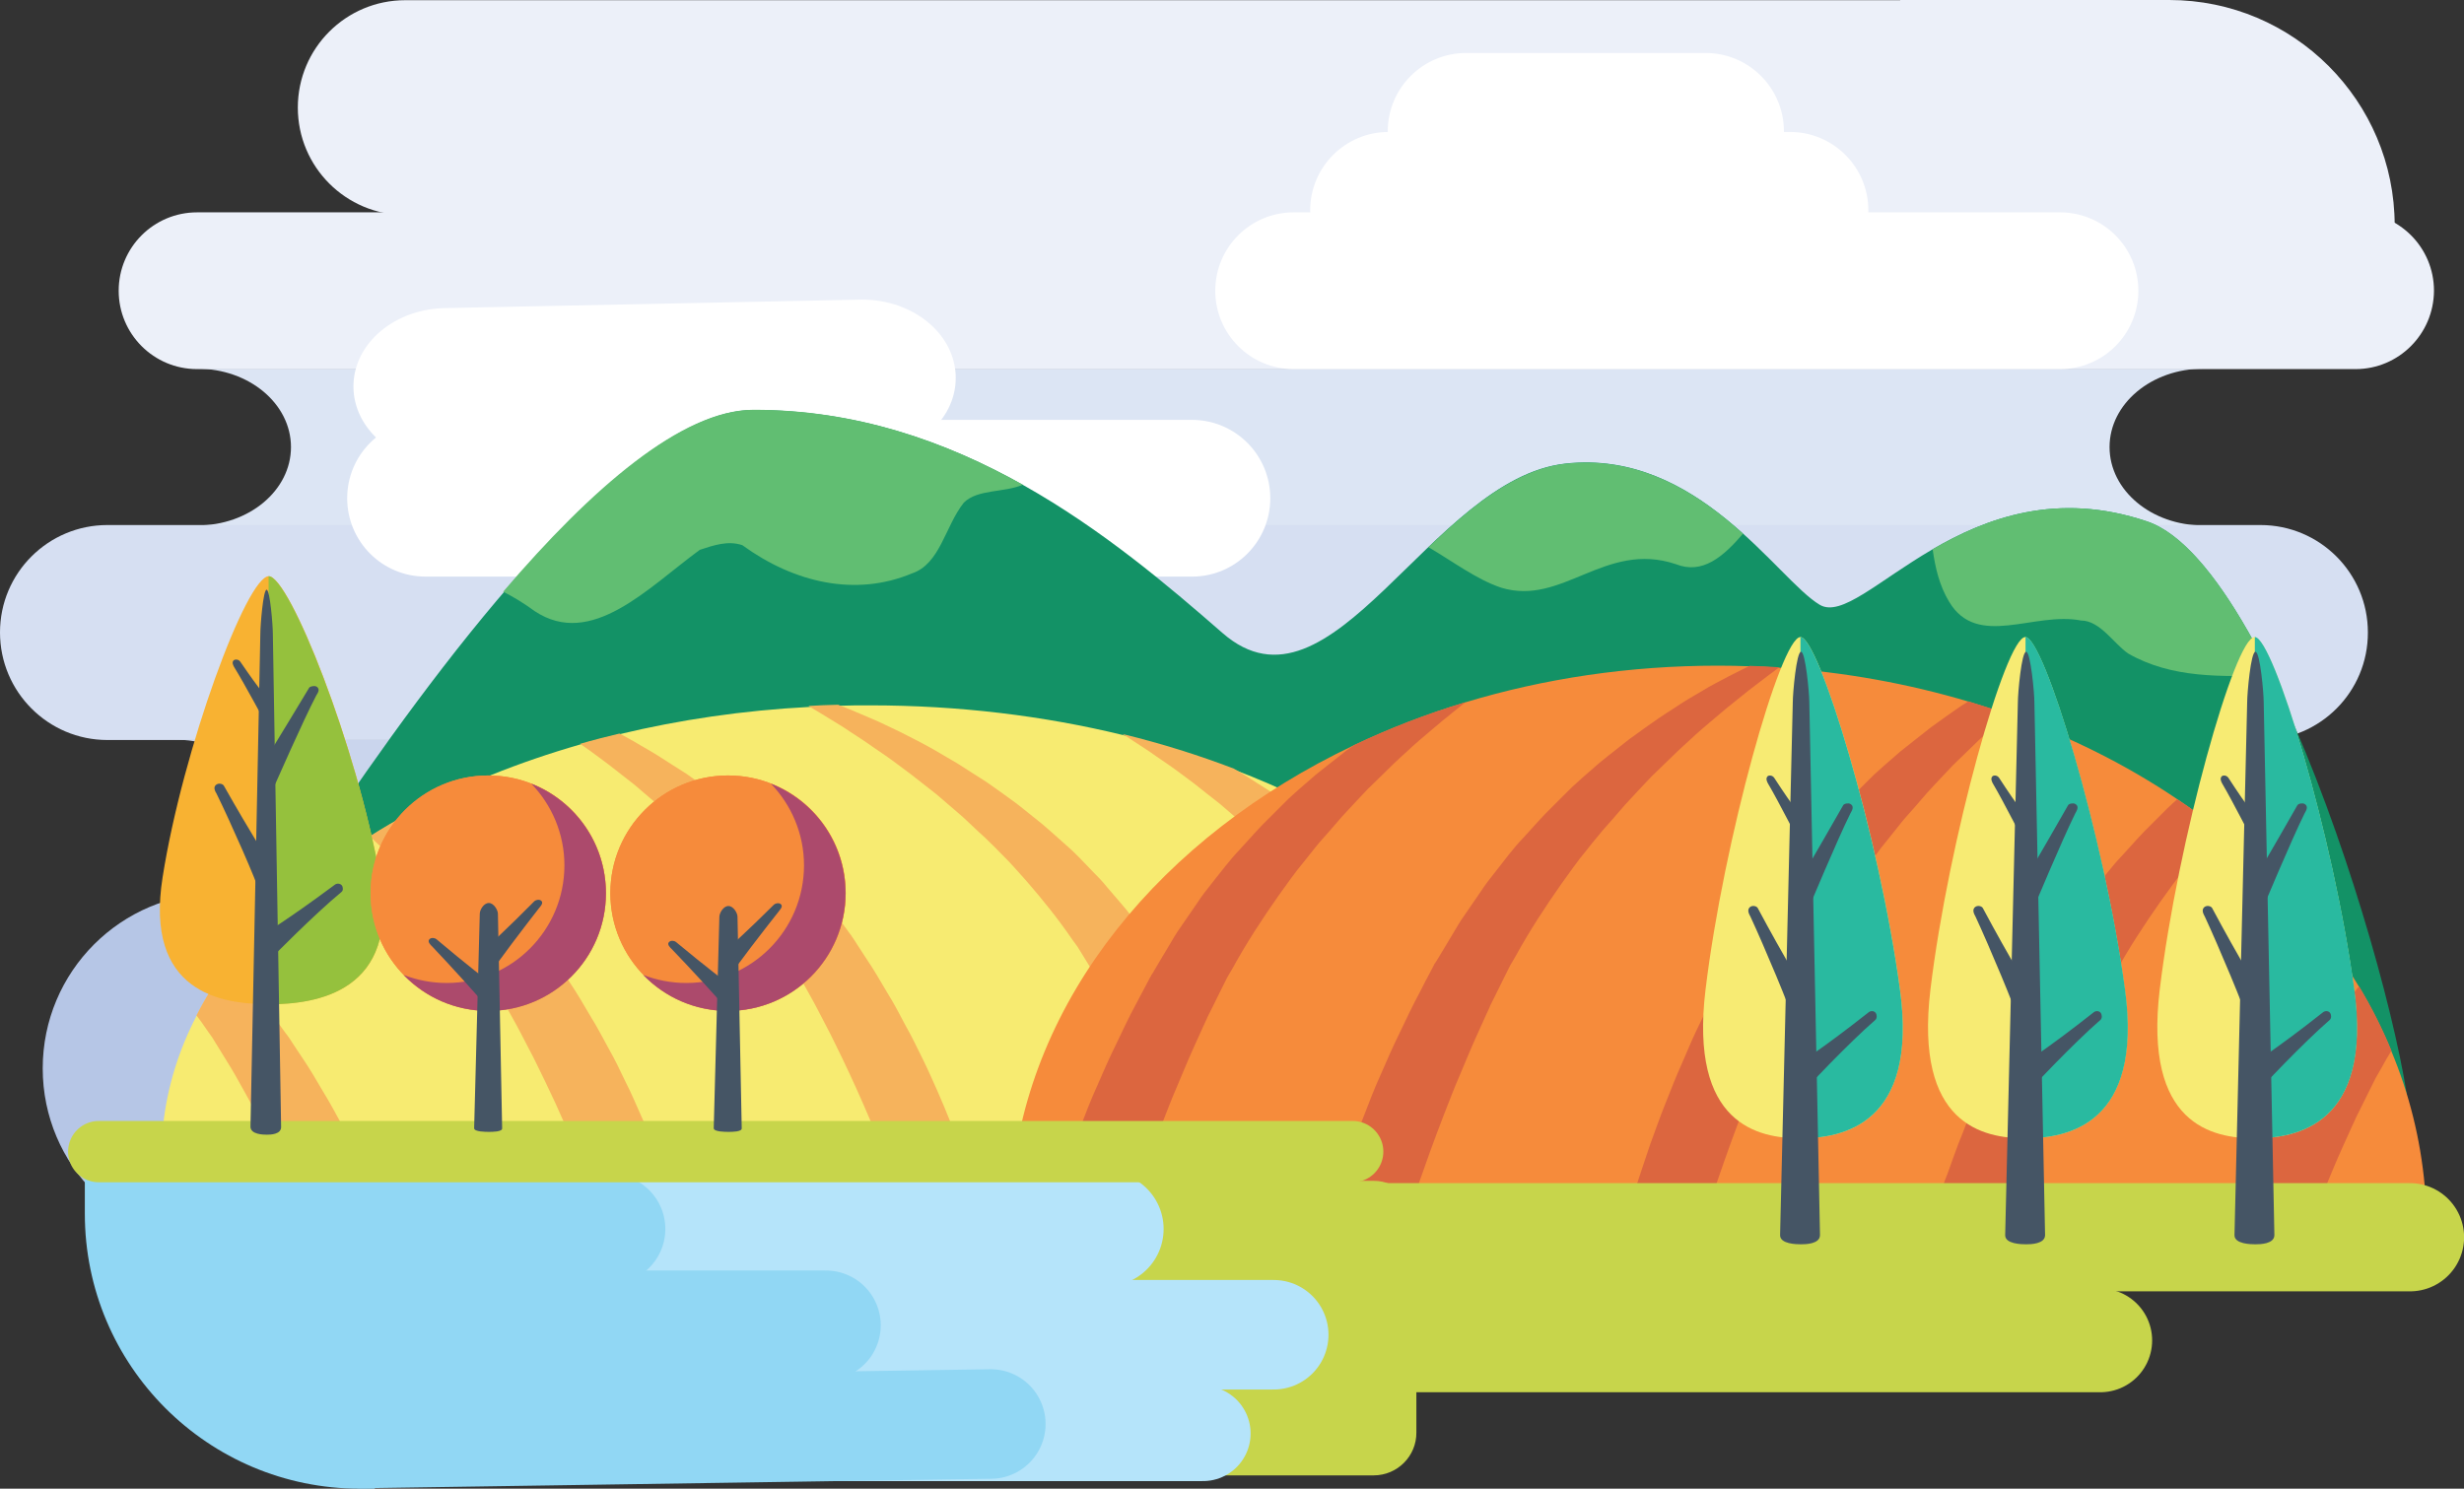
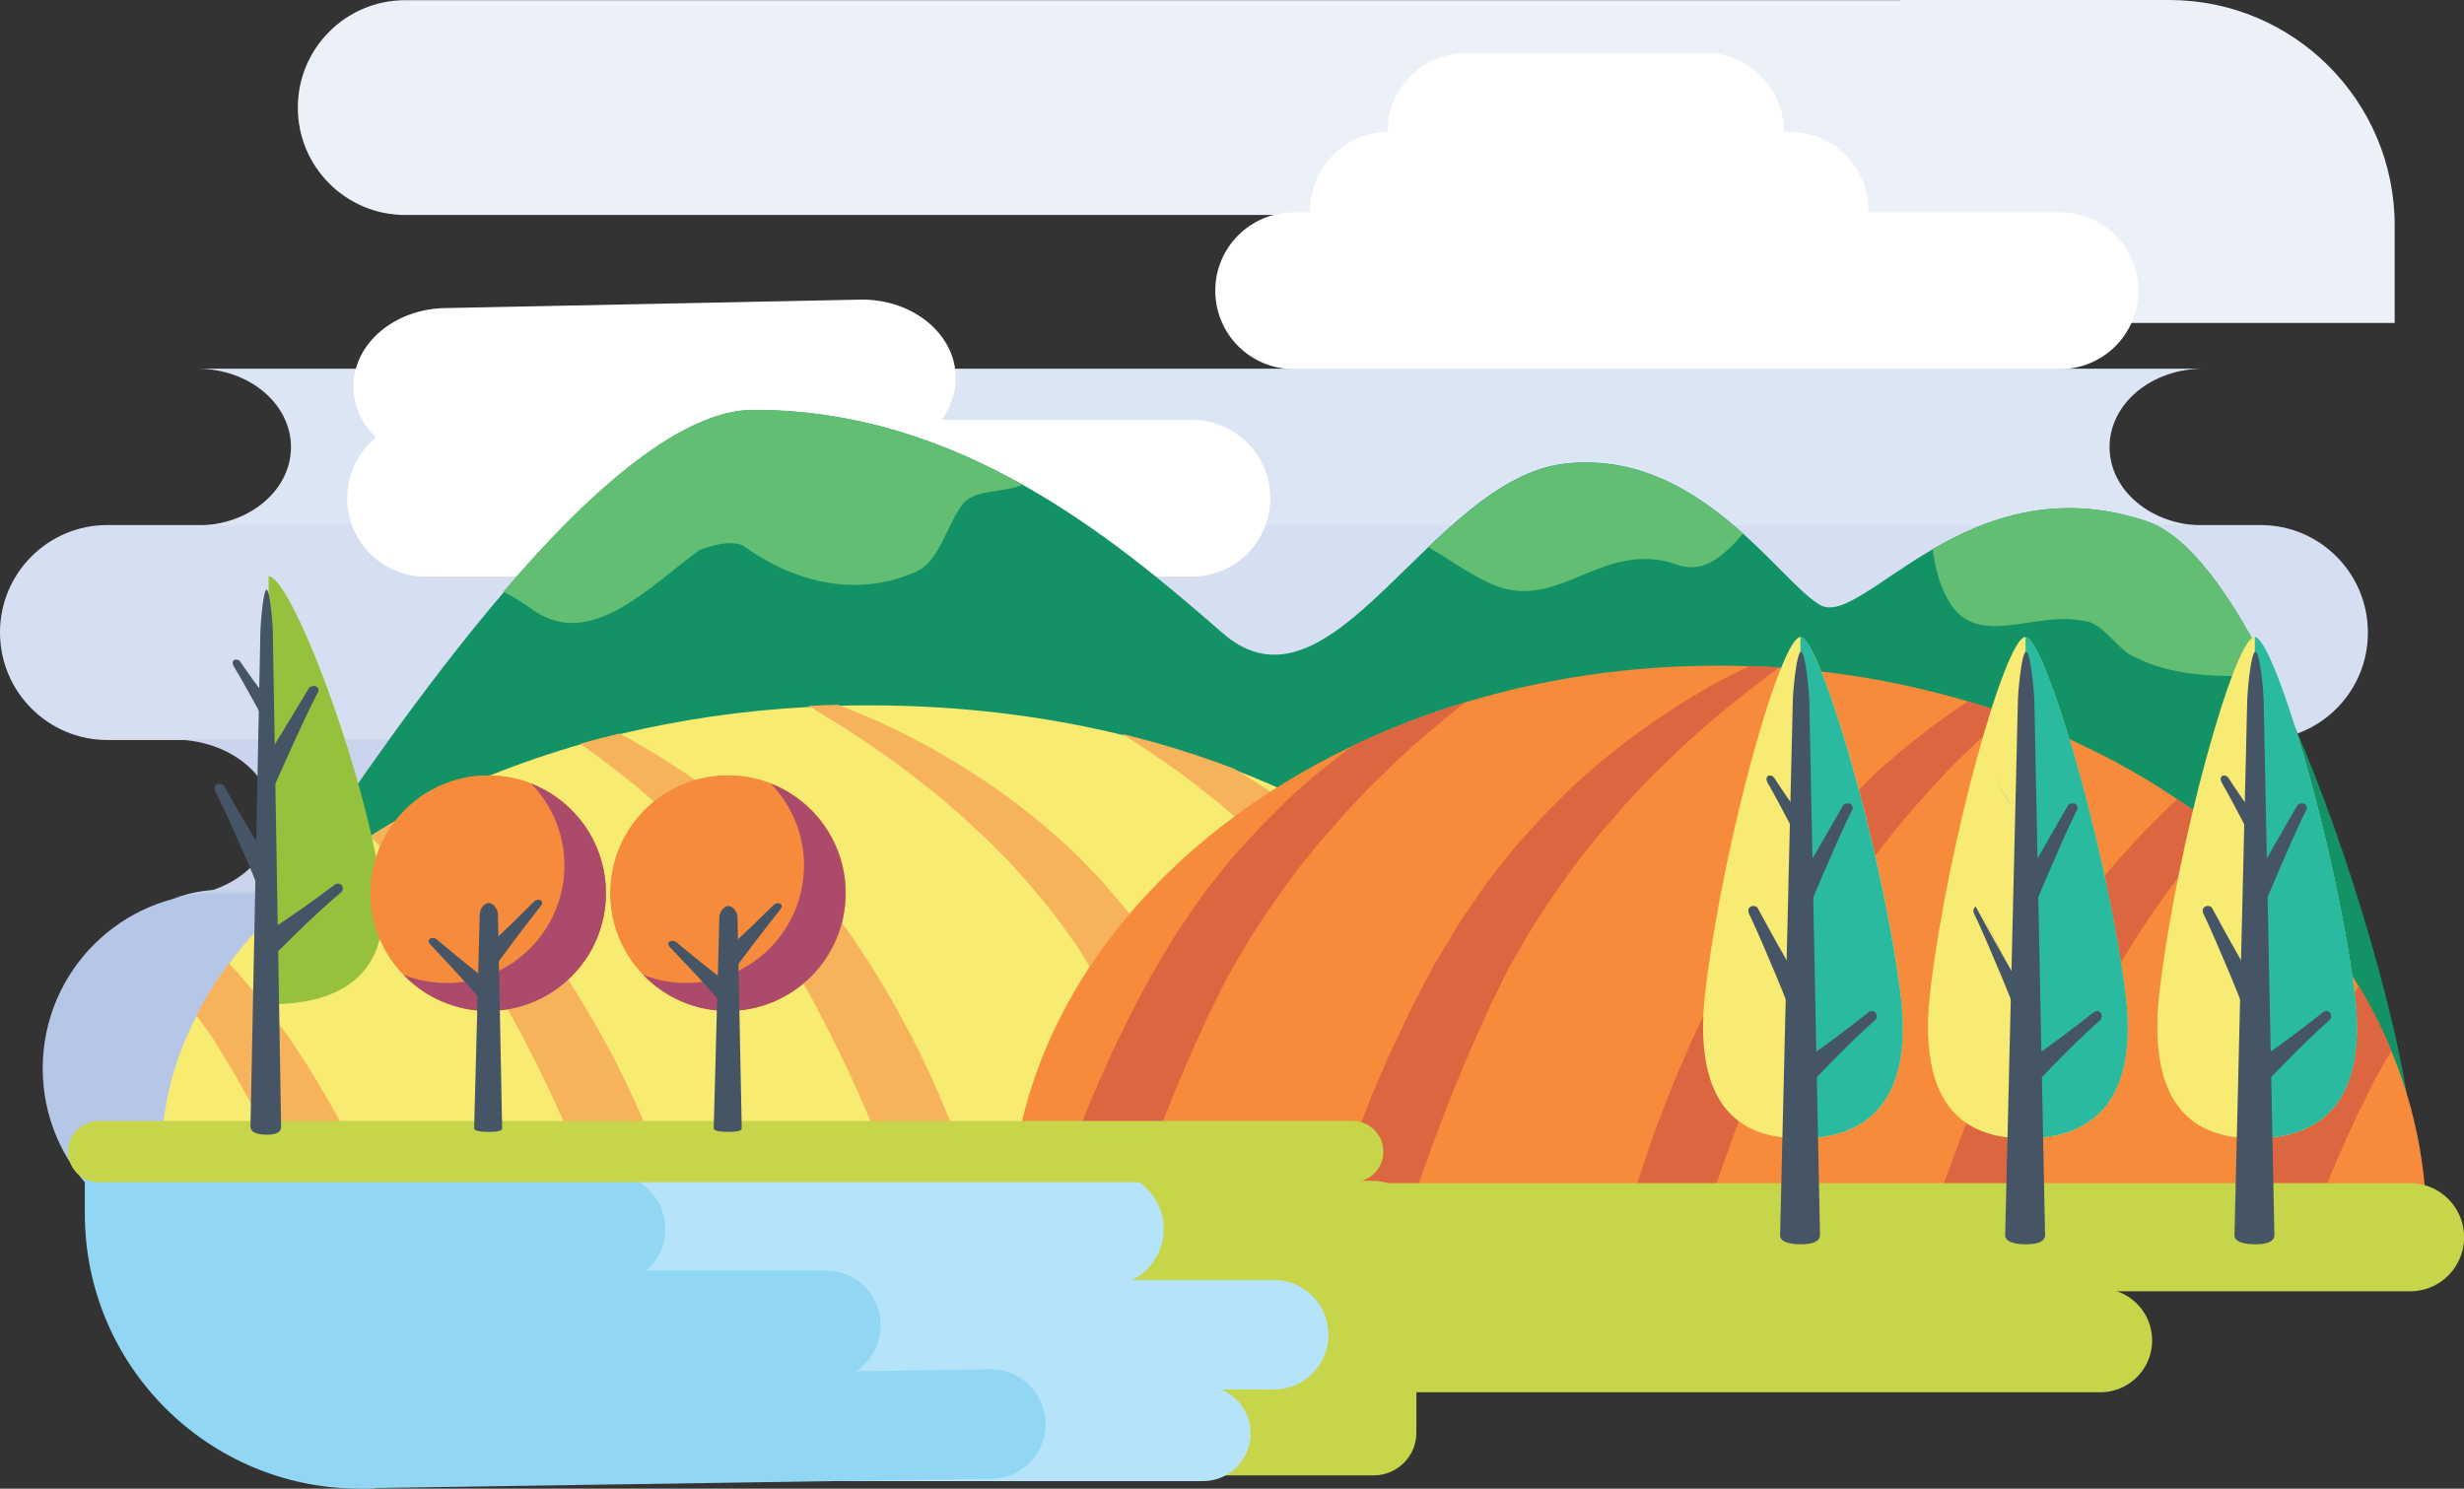
<svg xmlns="http://www.w3.org/2000/svg" version="1.1" id="Layer_1" x="0px" y="0px" viewBox="0 0 1222.8 738.9" style="enable-background:new 0 0 1222.8 738.9;" xml:space="preserve">
  <rect x="0" y="0" width="1222.8" height="738.9" fill="#333333" stroke="none" />
  <style type="text/css">
	.st0{fill:#35567B;}
	.st1{fill:none;stroke:#3D6995;stroke-width:32.568;stroke-linecap:round;stroke-linejoin:round;stroke-miterlimit:10;}
	.st2{fill:none;stroke:#35567B;stroke-width:32.568;stroke-linecap:round;stroke-linejoin:round;stroke-miterlimit:10;}
	.st3{fill:#F062A0;}
	.st4{fill:#FBE90C;}
	.st5{fill:#F29320;}
	.st6{fill:#39A9E0;}
	.st7{fill:#6A767D;}
	.st8{fill:#EBA387;}
	.st9{fill:#F9B092;}
	.st10{fill:#657C8E;}
	.st11{fill:#FDEC0A;}
	.st12{opacity:0.17;fill:#1D1D1B;}
	.st13{fill:#CCC6E3;}
	.st14{opacity:0.11;fill:#1D1D1B;}
	.st15{fill:#A2DAD8;}
	.st16{fill:#91D3CC;}
	.st17{fill:#F9D084;}
	.st18{opacity:0.15;fill:#1D1D1B;}
	.st19{fill:#C9E7F9;}
	.st20{fill:#8DA6B8;}
	.st21{fill:#2569B3;}
	.st22{fill:#F7EB73;}
	.st23{fill:#2E7CC0;}
	.st24{fill:none;stroke:#2569B3;stroke-width:26.568;stroke-linecap:round;stroke-linejoin:round;stroke-miterlimit:10;}
	.st25{fill:#E776A6;}
	.st26{fill:#C3D1EB;}
	.st27{fill:#93A0C2;}
	.st28{fill:#AEAEC5;}
	.st29{fill:#FFFFFF;}
	.st30{fill:#F0E1C9;}
	.st31{fill:#EDF1FA;}
	.st32{fill:#AF6A4B;}
	.st33{fill:#BA7C64;}
	.st34{fill:#78CDD3;}
	.st35{fill:#2D9497;}
	.st36{fill:#FBC4A9;}
	.st37{fill:#F89E73;}
	.st38{fill:#1D737D;}
	.st39{fill:#15666F;}
	.st40{fill:#30858E;}
	.st41{fill:#0E6670;}
	.st42{fill:#C3D1EB;stroke:#1D737D;stroke-width:3.721;stroke-miterlimit:10;}
	.st43{fill:none;stroke:#1D737D;stroke-width:3.721;stroke-miterlimit:10;}
	.st44{fill:#C3D1EB;stroke:#1D737D;stroke-width:3.905;stroke-miterlimit:10;}
	.st45{fill:none;stroke:#1D737D;stroke-width:3.905;stroke-miterlimit:10;}
	.st46{fill:#C3D1EB;stroke:#1D737D;stroke-width:3.324;stroke-miterlimit:10;}
	.st47{fill:none;stroke:#FFFFFF;stroke-width:7.761;stroke-linecap:round;stroke-linejoin:round;stroke-miterlimit:10;}
	.st48{fill:none;stroke:#FFFFFF;stroke-width:8.058;stroke-linecap:round;stroke-linejoin:round;stroke-miterlimit:10;}
	.st49{fill:none;stroke:#30858E;stroke-width:7.761;stroke-linecap:round;stroke-linejoin:round;stroke-miterlimit:10;}
	.st50{fill:#D6DEB1;}
	.st51{fill:#B8C08E;}
	.st52{fill:#E4885B;}
	.st53{fill:#FAB999;}
	.st54{fill:#C3D1EB;stroke:#1D737D;stroke-width:4.263;stroke-miterlimit:10;}
	.st55{fill:none;stroke:#1D737D;stroke-width:4.263;stroke-miterlimit:10;}
	.st56{fill:none;stroke:#FAB999;stroke-width:7.761;stroke-linecap:round;stroke-linejoin:round;stroke-miterlimit:10;}
	.st57{fill:#37ADB3;}
	.st58{fill:#297F83;}
	.st59{fill:none;stroke:#FFFFFF;stroke-width:12.087;stroke-linecap:round;stroke-linejoin:round;stroke-miterlimit:10;}
	.st60{fill:none;stroke:#C3D1EB;stroke-width:14.773;stroke-linecap:round;stroke-linejoin:round;stroke-miterlimit:10;}
	.st61{fill:#CCE3F6;}
	.st62{fill:#B5D5F0;}
	.st63{fill:#B6C6E6;}
	.st64{fill:#AED0EE;}
	.st65{fill:#C3DDF4;}
	.st66{fill:#AED24E;}
	.st67{fill:#08ACBA;}
	.st68{fill:#067D87;}
	.st69{fill:#6096C7;}
	.st70{fill:none;stroke:#6096C7;stroke-width:19.479;stroke-linecap:round;stroke-linejoin:round;stroke-miterlimit:10;}
	.st71{fill:#7D9C3D;}
	.st72{fill:#ADD1EF;}
	.st73{fill:#BBC5CB;}
	.st74{fill:#A4B2B8;}
	.st75{fill:#96B540;}
	.st76{fill:none;stroke:#9CC1E5;stroke-width:6.957;stroke-linecap:round;stroke-linejoin:round;stroke-miterlimit:10;}
	.st77{fill:none;stroke:#6096C7;stroke-width:18.087;stroke-linecap:round;stroke-linejoin:round;stroke-miterlimit:10;}
	.st78{fill:none;stroke:#AF6A4B;stroke-width:15.012;stroke-linecap:round;stroke-linejoin:round;stroke-miterlimit:10;}
	.st79{fill:none;stroke:#BA7C64;stroke-width:16.447;stroke-linecap:round;stroke-linejoin:round;stroke-miterlimit:10;}
	.st80{fill:none;stroke:#AF6A4B;stroke-width:14.483;stroke-linecap:round;stroke-linejoin:round;stroke-miterlimit:10;}
	.st81{fill:none;stroke:#AF6A4B;stroke-width:15.707;stroke-linecap:round;stroke-linejoin:round;stroke-miterlimit:10;}
	.st82{fill:#F9C6D6;}
	.st83{fill:#F29BB3;}
	.st84{fill:none;stroke:#D890BE;stroke-width:17.74;stroke-linecap:round;stroke-linejoin:round;stroke-miterlimit:10;}
	.st85{fill:none;stroke:#F8C3DA;stroke-width:21.753;stroke-linecap:round;stroke-linejoin:round;stroke-miterlimit:10;}
	.st86{fill:none;stroke:#F8C3DA;stroke-width:16.807;stroke-linecap:round;stroke-linejoin:round;stroke-miterlimit:10;}
	.st87{fill:none;stroke:#F8C3DA;stroke-width:19.941;stroke-linecap:round;stroke-linejoin:round;stroke-miterlimit:10;}
	.st88{fill:none;stroke:#F8C3DA;stroke-width:16.315;stroke-linecap:round;stroke-linejoin:round;stroke-miterlimit:10;}
	.st89{fill:none;stroke:#D890BE;stroke-width:24.473;stroke-linecap:round;stroke-linejoin:round;stroke-miterlimit:10;}
	.st90{fill:none;stroke:#D890BE;stroke-width:22.66;stroke-linecap:round;stroke-linejoin:round;stroke-miterlimit:10;}
	.st91{fill:none;stroke:#F8C3DA;stroke-width:23.566;stroke-linecap:round;stroke-linejoin:round;stroke-miterlimit:10;}
	.st92{fill:none;stroke:#D890BE;stroke-width:21.753;stroke-linecap:round;stroke-linejoin:round;stroke-miterlimit:10;}
	.st93{fill:none;stroke:#D890BE;stroke-width:19.034;stroke-linecap:round;stroke-linejoin:round;stroke-miterlimit:10;}
	.st94{fill:#D890BE;stroke:#D890BE;stroke-width:14.502;stroke-linecap:round;stroke-linejoin:round;stroke-miterlimit:10;}
	.st95{fill:#D890BE;stroke:#D890BE;stroke-width:12.689;stroke-linecap:round;stroke-linejoin:round;stroke-miterlimit:10;}
	.st96{fill:none;stroke:#A7CF48;stroke-width:15.409;stroke-linecap:round;stroke-linejoin:round;stroke-miterlimit:10;}
	.st97{fill:none;stroke:#F8C3DA;stroke-width:15.409;stroke-linecap:round;stroke-linejoin:round;stroke-miterlimit:10;}
	.st98{fill:#D890BE;stroke:#D890BE;stroke-width:18.128;stroke-linecap:round;stroke-linejoin:round;stroke-miterlimit:10;}
	.st99{fill:#FBF062;}
	.st100{fill:#F8B232;}
	.st101{fill:none;stroke:#669ED3;stroke-width:24.954;stroke-linecap:round;stroke-linejoin:round;stroke-miterlimit:10;}
	.st102{fill:none;stroke:#669ED3;stroke-width:24.542;stroke-linecap:round;stroke-linejoin:round;stroke-miterlimit:10;}
	.st103{fill:none;stroke:#ADD1EF;stroke-width:24.542;stroke-linecap:round;stroke-linejoin:round;stroke-miterlimit:10;}
	.st104{fill:#97C5EA;}
	.st105{fill:#A53C92;stroke:#669ED3;stroke-width:24.542;stroke-linecap:round;stroke-linejoin:round;stroke-miterlimit:10;}
	.st106{fill:none;stroke:#F68C3A;stroke-width:24.542;stroke-linecap:round;stroke-linejoin:round;stroke-miterlimit:10;}
	.st107{fill:none;stroke:#97C5EA;stroke-width:24.542;stroke-linecap:round;stroke-linejoin:round;stroke-miterlimit:10;}
	.st108{fill:#7E5342;}
	.st109{fill:#996652;}
	.st110{fill:#F8C3DA;}
	.st111{opacity:0.69;fill:#D890BE;}
	.st112{opacity:0.56;fill:#FFFFFF;}
	.st113{fill:#DCE5F4;}
	.st114{fill:#CAD5ED;}
	.st115{fill:#ECF0F9;}
	.st116{fill:#D6DFF2;}
	.st117{fill:#80C348;}
	.st118{fill:#80C343;}
	.st119{fill:#08A186;}
	.st120{fill:#09939F;}
	.st121{fill:#24B786;}
	.st122{fill:#F27085;}
	.st123{fill:#EC697B;}
	.st124{fill:none;stroke:#08ACBA;stroke-width:54.462;stroke-linecap:round;stroke-linejoin:round;stroke-miterlimit:10;}
	.st125{fill:#8EC74F;}
	.st126{fill:#F26965;}
	.st127{fill:none;stroke:#FFFFFF;stroke-width:12.26;stroke-miterlimit:10;}
	.st128{opacity:0.13;fill:#1D1D1B;}
	.st129{fill:#96CB60;}
	.st130{fill:#FDEF40;}
	.st131{fill:#CE88BA;}
	.st132{fill:#98CBEE;}
	.st133{fill:#6B89C1;}
	.st134{fill:#C5DB65;}
	.st135{fill:#ADCF54;}
	.st136{fill:none;stroke:#13815A;stroke-width:3.509;stroke-miterlimit:10;}
	.st137{fill:#139266;}
	.st138{fill:#179E6F;}
	.st139{fill:#13815A;}
	.st140{fill:#B45749;}
	.st141{fill:none;stroke:#505170;stroke-width:4.545;stroke-linecap:round;stroke-linejoin:round;stroke-miterlimit:10;}
	.st142{fill:none;stroke:#13815A;stroke-width:4.262;stroke-miterlimit:10;}
	.st143{fill:#F04A58;}
	.st144{fill:#E83140;}
	.st145{fill:none;stroke:#505170;stroke-width:7.292;stroke-linecap:round;stroke-linejoin:round;stroke-miterlimit:10;}
	.st146{fill:#505170;}
	.st147{fill:none;stroke:#505170;stroke-width:4.861;stroke-linecap:round;stroke-linejoin:round;stroke-miterlimit:10;}
	.st148{fill:#FFD341;}
	.st149{fill:#FFCF2E;}
	.st150{fill:none;stroke:#505170;stroke-width:7.059;stroke-linecap:round;stroke-linejoin:round;stroke-miterlimit:10;}
	.st151{fill:none;stroke:#505170;stroke-width:4.706;stroke-linecap:round;stroke-linejoin:round;stroke-miterlimit:10;}
	.st152{fill:#8DD3D1;}
	.st153{fill:#DFF3FD;}
	.st154{fill:#AAE0FA;}
	.st155{fill:#B2E0E0;}
	.st156{fill:#C4E9FB;}
	.st157{fill:#72CEE8;}
	.st158{fill:#FDF05C;}
	.st159{fill:#E6E867;}
	.st160{fill:#B3D55F;}
	.st161{fill:#8AD4E2;}
	.st162{fill:none;stroke:#F8B232;stroke-width:11.232;stroke-miterlimit:10;}
	.st163{fill:#D8E14B;}
	.st164{opacity:0.42;fill:#E1EFFA;}
	.st165{opacity:0.56;fill:#B5C736;}
	.st166{opacity:0.6;fill:#FFFFFF;}
	.st167{fill:#C5DFF4;}
	.st168{opacity:0.25;fill:#1D1D1B;}
	.st169{fill:#6C8DC8;}
	.st170{fill:#5F7CB1;}
	.st171{fill:#F7EA63;}
	.st172{fill:#7B9CD1;}
	.st173{fill:#A1DBE8;}
	.st174{fill:#E75B68;}
	.st175{fill:#F1F6FC;}
	.st176{opacity:0.82;fill:#E6E867;}
	.st177{opacity:0.56;}
	.st178{fill:#B5C736;}
	.st179{fill:#FEC776;}
	.st180{fill:#ACE1F7;}
	.st181{fill:#D88ABB;}
	.st182{fill:#70D0F6;}
	.st183{fill:none;stroke:#FFFFFF;stroke-width:32.776;stroke-linecap:round;stroke-linejoin:round;stroke-miterlimit:10;}
	.st184{fill:none;stroke:#FFFFFF;stroke-width:39.091;stroke-linecap:round;stroke-linejoin:round;stroke-miterlimit:10;}
	.st185{fill:none;stroke:#FEE25E;stroke-width:62.846;stroke-linecap:round;stroke-linejoin:round;stroke-miterlimit:10;}
	.st186{fill:#58C3F0;}
	.st187{fill:none;stroke:#FEE25E;stroke-width:68.724;stroke-linecap:round;stroke-linejoin:round;stroke-miterlimit:10;}
	.st188{fill:#FEE25E;}
	.st189{fill:none;stroke:#FFCF5F;stroke-width:47.946;stroke-linecap:round;stroke-linejoin:round;stroke-miterlimit:10;}
	.st190{fill:#CA9E68;}
	.st191{fill:#B17F4A;}
	.st192{opacity:0.23;fill:#1D1D1B;}
	.st193{fill:#6DC497;}
	.st194{fill:#31AC66;}
	.st195{fill:none;stroke:#F89E73;stroke-width:37.047;stroke-linecap:round;stroke-linejoin:round;stroke-miterlimit:10;}
	.st196{opacity:0.23;fill:#FFFFFF;}
	.st197{fill:none;stroke:#FFFFFF;stroke-width:35.105;stroke-linecap:round;stroke-linejoin:round;stroke-miterlimit:10;}
	.st198{fill:none;stroke:#BABADD;stroke-width:44.787;stroke-linecap:round;stroke-linejoin:round;stroke-miterlimit:10;}
	.st199{fill:none;stroke:#F89E73;stroke-width:43.464;stroke-linecap:round;stroke-linejoin:round;stroke-miterlimit:10;}
	.st200{fill:none;stroke:#FEC776;stroke-width:49.905;stroke-linecap:round;stroke-linejoin:round;stroke-miterlimit:10;}
	.st201{fill:#FFF2D8;}
	.st202{fill:#F47A55;}
	.st203{opacity:0.29;fill:#1D1D1B;}
	.st204{fill:#FAB070;}
	.st205{fill:#2DBAA3;}
	.st206{fill:#F59AA5;}
	.st207{fill:#1D1D1B;}
	.st208{opacity:0.22;fill:#1D1D1B;}
	.st209{fill:none;stroke:#9A684C;stroke-width:10.57;stroke-miterlimit:10;}
	.st210{fill:none;stroke:#505170;stroke-width:3.434;stroke-linecap:round;stroke-linejoin:round;stroke-miterlimit:10;}
	.st211{fill:none;stroke:#505170;stroke-width:5.822;stroke-linecap:round;stroke-linejoin:round;stroke-miterlimit:10;}
	.st212{fill:none;stroke:#13815A;stroke-width:2.763;stroke-miterlimit:10;}
	.st213{fill:#B5D565;}
	.st214{fill:#D0E073;}
	.st215{fill:#EBF0BA;}
	.st216{fill:#9A684C;}
	.st217{fill:#F2B998;}
	.st218{fill:none;}
	.st219{opacity:0.14;fill:#1D1D1B;}
	.st220{opacity:0.21;fill:#1D1D1B;}
	.st221{fill:#894E9F;}
	.st222{fill:#662C83;}
	.st223{fill:none;stroke:#AD7760;stroke-width:28.04;stroke-linecap:round;stroke-linejoin:round;stroke-miterlimit:10;}
	.st224{fill:#F37546;}
	.st225{fill:#FEDE5D;}
	.st226{fill:#F58459;}
	.st227{fill:#F68B3B;}
	.st228{fill:#F69068;}
	.st229{fill:none;stroke:#13815A;stroke-width:3.252;stroke-miterlimit:10;}
	.st230{fill:none;stroke:#FFFFFF;stroke-width:43.031;stroke-linecap:round;stroke-linejoin:round;stroke-miterlimit:10;}
	.st231{fill:#FBD5DD;}
	.st232{fill:#61BE72;}
	.st233{fill:#F7EB71;}
	.st234{fill:#F6B35C;}
	.st235{fill:#DC663F;}
	.st236{fill:none;stroke:#C7D54B;stroke-width:51.472;stroke-linecap:round;stroke-linejoin:round;stroke-miterlimit:10;}
	.st237{fill:none;stroke:#C7D54B;stroke-width:53.7;stroke-linecap:round;stroke-linejoin:round;stroke-miterlimit:10;}
	.st238{fill:#C7D54B;}
	.st239{fill:none;stroke:#B5E4FA;stroke-width:56.728;stroke-linecap:round;stroke-linejoin:round;stroke-miterlimit:10;}
	.st240{fill:none;stroke:#91D7F4;stroke-width:54.365;stroke-linecap:round;stroke-linejoin:round;stroke-miterlimit:10;}
	.st241{fill:none;stroke:#B5E4FA;stroke-width:54.365;stroke-linecap:round;stroke-linejoin:round;stroke-miterlimit:10;}
	.st242{fill:none;stroke:#B5E4FA;stroke-width:47.274;stroke-linecap:round;stroke-linejoin:round;stroke-miterlimit:10;}
	.st243{fill:#91D7F4;}
	.st244{fill:none;stroke:#C7D54B;stroke-width:30.415;stroke-linecap:round;stroke-linejoin:round;stroke-miterlimit:10;}
	.st245{fill:#29BAA0;}
	.st246{fill:#455565;}
	.st247{fill:#95C13D;}
	.st248{fill:#AC4A6C;}
	.st249{fill:#A53C92;}
	.st250{fill:none;stroke:#6096C7;stroke-width:19.7;stroke-linecap:round;stroke-linejoin:round;stroke-miterlimit:10;}
	.st251{fill:none;stroke:#A53C92;stroke-width:27.179;stroke-linecap:round;stroke-linejoin:round;stroke-miterlimit:10;}
	.st252{fill:none;stroke:#A53C92;stroke-width:31;stroke-linecap:round;stroke-linejoin:round;stroke-miterlimit:10;}
	.st253{fill:none;stroke:#F7EB73;stroke-width:26.73;stroke-linecap:round;stroke-linejoin:round;stroke-miterlimit:10;}
	.st254{fill:none;stroke:#F68C3A;stroke-width:26.73;stroke-linecap:round;stroke-linejoin:round;stroke-miterlimit:10;}
	.st255{fill:none;stroke:#A53C92;stroke-width:26.73;stroke-linecap:round;stroke-linejoin:round;stroke-miterlimit:10;}
	.st256{fill:#F68C3A;}
	.st257{fill:#A53C92;stroke:#A53C92;stroke-width:26.73;stroke-linecap:round;stroke-linejoin:round;stroke-miterlimit:10;}
	.st258{fill:#CFC2E0;}
	.st259{fill:#BFB2D7;}
	.st260{fill:#A294C7;}
	.st261{fill:#AD9ECC;}
	.st262{fill:#DED5EA;}
	.st263{fill:#DED154;}
	.st264{fill:#4F6274;}
	.st265{fill:#C2D991;}
	.st266{fill:#A1AE88;}
	.st267{fill:#9EB177;}
	.st268{fill:#7B8A5D;}
	.st269{fill:#DEDC1F;stroke:#455565;stroke-width:5.56;stroke-linecap:round;stroke-linejoin:round;stroke-miterlimit:10;}
	.st270{fill:none;stroke:#455565;stroke-width:3.707;stroke-miterlimit:10;}
	.st271{fill:#9C9C9B;stroke:#455565;stroke-width:3.956;stroke-linecap:round;stroke-linejoin:round;stroke-miterlimit:10;}
	.st272{fill:#DEDC1F;stroke:#455565;stroke-width:6.178;stroke-linecap:round;stroke-linejoin:round;stroke-miterlimit:10;}
	.st273{fill:none;stroke:#455565;stroke-width:4.119;stroke-miterlimit:10;}
	.st274{fill:#DBDADA;stroke:#455565;stroke-width:4.396;stroke-linecap:round;stroke-linejoin:round;stroke-miterlimit:10;}
	.st275{fill:#C8567E;}
	.st276{fill:#D9E7A4;}
	.st277{fill:#FDEC0A;stroke:#455565;stroke-width:5.346;stroke-miterlimit:10;}
	.st278{fill:#C0E6ED;}
	.st279{fill:#7FA1A3;}
	.st280{fill:#AEDBDE;}
	.st281{fill:#717070;}
	.st282{fill:#DEDC1F;stroke:#455565;stroke-width:6.132;stroke-linecap:round;stroke-linejoin:round;stroke-miterlimit:10;}
	.st283{fill:none;stroke:#455565;stroke-width:4.088;stroke-miterlimit:10;}
	.st284{fill:#DBDADA;stroke:#455565;stroke-width:4.363;stroke-linecap:round;stroke-linejoin:round;stroke-miterlimit:10;}
	.st285{fill:#9C9C9B;stroke:#455565;stroke-width:4.363;stroke-linecap:round;stroke-linejoin:round;stroke-miterlimit:10;}
	.st286{fill:#5C7388;}
	.st287{fill:none;stroke:#455565;stroke-width:26.73;stroke-linecap:round;stroke-linejoin:round;stroke-miterlimit:10;}
	.st288{fill:#F17922;}
	.st289{fill:#F89C58;}
	.st290{fill:none;stroke:#3D3D3C;stroke-width:3.941;stroke-miterlimit:10;}
	.st291{fill:#3D3D3C;}
	.st292{fill:#A53C92;stroke:#A53C92;stroke-width:28;stroke-linecap:round;stroke-linejoin:round;stroke-miterlimit:10;}
	.st293{fill:#D2EEF7;}
	.st294{fill:#C0E7F2;}
	.st295{fill:#577699;}
	.st296{fill:none;stroke:#9D8EC4;stroke-width:21.481;stroke-linecap:round;stroke-linejoin:round;stroke-miterlimit:10;}
	.st297{fill:none;stroke:#9D8EC4;stroke-width:16.708;stroke-linecap:round;stroke-linejoin:round;stroke-miterlimit:10;}
	.st298{fill:#8F80BC;}
	.st299{fill:#FBAB28;}
	.st300{fill:none;stroke:#9D8EC4;stroke-width:19.283;stroke-linecap:round;stroke-linejoin:round;stroke-miterlimit:10;}
	.st301{fill:none;stroke:#9D8EC4;stroke-width:14.998;stroke-linecap:round;stroke-linejoin:round;stroke-miterlimit:10;}
	.st302{fill:#9485BF;}
	.st303{fill:none;stroke:#455565;stroke-width:11.584;stroke-linecap:round;stroke-linejoin:round;stroke-miterlimit:10;}
	.st304{fill:#E8DB18;}
	.st305{fill:#FDEE1C;}
	.st306{fill:none;stroke:#BDDBF3;stroke-width:6.133;stroke-linecap:round;stroke-linejoin:round;stroke-miterlimit:10;}
	.st307{fill:#E1F1FB;}
	.st308{fill:none;stroke:#445070;stroke-width:104.995;stroke-linecap:round;stroke-linejoin:round;stroke-miterlimit:10;}
	.st309{fill:#445070;}
	.st310{fill:#FFD686;}
	.st311{fill:#B6C4E5;}
	.st312{fill:#FACD74;}
	.st313{fill:#FFE4B0;}
	.st314{fill:#C75869;}
	.st315{fill:none;stroke:#F27085;stroke-width:6.299;stroke-linecap:round;stroke-linejoin:round;stroke-miterlimit:10;}
	.st316{fill:#F5C668;}
	.st317{fill:#E66678;}
	.st318{fill:#926940;}
	.st319{fill:#683E17;}
	.st320{fill:#ABD0EE;}
	.st321{fill:#85B0D9;}
	.st322{fill:#FCD0BB;}
	.st323{fill:#F9AFA4;}
	.st324{fill:#F69888;}
	.st325{fill:#526187;}
	.st326{fill:none;stroke:#F8A79A;stroke-width:2;stroke-miterlimit:10;}
	.st327{fill:none;stroke:#FABEB4;stroke-width:2;stroke-miterlimit:10;}
	.st328{fill:#F29320;stroke:#526187;stroke-width:1.754;stroke-miterlimit:10;}
	.st329{fill:none;stroke:#FFFFFF;stroke-width:5.256;stroke-linecap:round;stroke-linejoin:round;stroke-miterlimit:10;}
	.st330{fill:none;stroke:#FAB999;stroke-width:5.256;stroke-linecap:round;stroke-linejoin:round;stroke-miterlimit:10;}
	.st331{fill:#A7D9C1;}
	.st332{fill:#75C69A;}
	.st333{fill:#EC697A;}
	.st334{fill:none;stroke:#A7D9C1;stroke-width:2;stroke-miterlimit:10;}
	.st335{fill:none;stroke:#75C69A;stroke-width:2;stroke-miterlimit:10;}
	.st336{fill:none;stroke:#B8C08E;stroke-width:2;stroke-miterlimit:10;}
	.st337{fill:#F8ED87;}
	.st338{fill:#F8F4C7;}
	.st339{fill:none;stroke:#F8B2B3;stroke-width:1.169;stroke-linecap:round;stroke-linejoin:round;stroke-miterlimit:10;}
	.st340{fill:#6C7EB1;}
	.st341{fill:#C9E0F4;}
	.st342{fill:#8DB5DF;}
	.st343{fill:#E86778;}
</style>
  <g>
    <g>
      <path class="st113" d="M1046.9,221.9c0-21.5,20.8-38.9,46.5-38.9H97.9c25.7,0,46.5,17.4,46.5,38.9s-20.8,38.9-46.5,38.9h995.5    C1067.7,260.8,1046.9,243.4,1046.9,221.9z" />
      <path class="st114" d="M1047.1,406c0-21.5,22-38.9,49.1-38.9H86.3c27.1,0,49.1,17.4,49.1,38.9c0,21.5-22,38.9-49.1,38.9h1010    C1069.1,444.9,1047.1,427.5,1047.1,406z" />
      <path class="st63" d="M1104.8,617H95.1c-19.2,0-34.8-15.6-34.8-34.8v-1c0-19.2,15.6-34.8,34.8-34.8h1009.6    c19.2,0,34.8,15.6,34.8,34.8v1C1139.6,601.4,1124,617,1104.8,617z" />
      <path class="st26" d="M1133.3,548.3H109.1C77.5,548.3,52,524.4,52,495v0c0-29.5,25.6-53.3,57.1-53.3h1024.9    C1165.5,441.6,1176.9,548.3,1133.3,548.3z" />
      <path class="st115" d="M1012.4,106.7H201.1c-29.5,0-53.3-23.9-53.3-53.3v0c0-29.5,23.9-53.3,53.3-53.3h811.3    c29.5,0,53.3,23.9,53.3,53.3v0C1065.7,82.8,1041.8,106.7,1012.4,106.7z" />
-       <path class="st115" d="M1169,183.2H97.8c-21.5,0-38.9-17.4-38.9-38.9l0,0c0-21.5,17.4-38.9,38.9-38.9H1169    c21.5,0,38.9,17.4,38.9,38.9l0,0C1207.8,165.8,1190.4,183.2,1169,183.2z" />
      <path class="st29" d="M665,363.3H284.7c-21.5,0-38.9-17.4-38.9-38.9v0c0-21.5,17.4-38.9,38.9-38.9H665c21.5,0,38.9,17.4,38.9,38.9    v0C703.9,345.9,686.5,363.3,665,363.3z" />
      <path class="st116" d="M1121.9,367.3H53.3C23.9,367.3,0,343.4,0,313.9v0c0-29.5,23.9-53.3,53.3-53.3h1068.5    c29.5,0,53.3,23.9,53.3,53.3v0C1175.2,343.4,1151.3,367.3,1121.9,367.3z" />
      <path class="st29" d="M427.8,226.5l-205.9,4.2c-25.7,0-46.5-17.4-46.5-38.9l0,0c0-21.5,20.8-38.9,46.5-38.9l205.9-4.2    c25.7,0,46.5,17.4,46.5,38.9v0C474.3,209.1,453.5,226.5,427.8,226.5z" />
      <path class="st29" d="M591.6,286.2H211.2c-21.5,0-38.9-17.4-38.9-38.9l0,0c0-21.5,17.4-38.9,38.9-38.9h380.3    c21.5,0,38.9,17.4,38.9,38.9l0,0C630.4,268.8,613,286.2,591.6,286.2z" />
      <path class="st63" d="M108.2,443.3h40.2v174h-40.2c-48,0-87-38.9-87-87v0C21.2,482.2,60.1,443.3,108.2,443.3z" />
    </g>
    <path class="st137" d="M81.3,558c5.4-6.6,20.3-58.1,88.6-157.8c62.3-91,146.2-196.6,203.9-196.7c102.2-0.2,178.6,63.3,232.9,110.7   s103.1-76.6,170.1-84.1c65.8-7.3,105.2,57.6,126.3,70.1c21.1,12.5,73-71.6,162.4-41.4c67.4,22.8,139,284,130.4,312.8   C1187.4,600.5,81.3,558,81.3,558L81.3,558z" />
    <path class="st232" d="M347.3,272.9c7-2.3,14-4.7,21.1-2.3c25.7,18.7,56.2,25.7,84.2,14c14-4.7,16.4-23.4,25.7-35.1   c6.8-6.8,20-4.9,29.3-8.9c-38.5-21.6-82.9-37.3-133.8-37.2c-35.4,0.1-80.1,38.8-124.1,90.3c5.2,2.6,10.4,5.8,15.6,9.6   C293.5,322.1,321.6,291.7,347.3,272.9z" />
    <path class="st232" d="M831.6,280c13.3,5.3,23.6-3.7,33.4-15.1c-21.8-19.6-50.7-38.9-88.2-34.7c-24.7,2.8-46.9,21.4-67.9,41.4   c12,7,24,16.1,36.1,20.1C775.4,301,796.5,268.3,831.6,280z" />
    <path class="st232" d="M1032.8,308c9.4,0,16.4,11.7,23.4,16.4c21.5,12.3,46.1,11.5,71,10.8c-19.3-39.1-40.6-69.3-61.6-76.4   c-44.5-15-79.7-1.8-106.5,13.8c1.3,9.1,3.3,18,8.2,26.1C981.3,322.1,1009.4,303.4,1032.8,308z" />
    <g>
      <path class="st233" d="M782.3,558H81c2.1-18.7,7.7-36.8,16.6-53.9c4.5-8.9,9.9-17.5,16.1-25.8c17.5-23.6,41.2-44.9,69.9-63    c6.5-4.2,13.3-8.1,20.3-11.9c25.2-13.7,53.5-25.1,84.1-33.9c6.4-1.9,12.9-3.5,19.5-5.1c29.6-7.1,61.1-11.8,93.9-13.5c0,0,0,0,0,0    c4.9-0.3,9.7-0.5,14.7-0.6c0,0,0,0,0,0c5.2-0.2,10.3-0.2,15.6-0.2c44.2,0,86.4,5.2,125.4,14.7c19.3,4.7,37.8,10.5,55.3,17.2    c0,0,0,0,0,0C708,418.3,774,483.1,782.3,558z" />
      <path class="st234" d="M169.5,558h-39.6c-2.6-5-5.1-10-8.1-15.3c-1.6-2.8-3.1-5.6-4.7-8.4l-1.2-2.1l-0.6-1v0l-0.1-0.2l-0.3-0.5    l-2.4-3.9c-1.6-2.6-3.2-5.2-4.8-7.8c-0.8-1.3-1.6-2.6-2.4-3.9l-2.7-3.8c-1.6-2.4-3.3-4.8-5.1-7.1c4.5-8.9,9.9-17.5,16.1-25.8    l2.9,3c1.2,1.2,2.2,2.6,3.3,3.8l6.6,7.7l3.3,3.9c1.1,1.3,2.1,2.7,3.1,4.1c2,2.7,4.1,5.5,6.1,8.2l3,4.1l0.4,0.5l0.2,0.3l0.1,0.1    l0.3,0.4l0.7,1l1.3,2c1.8,2.7,3.5,5.4,5.3,8c3.5,5.1,6.9,11,10.2,16.6C163.8,547.4,166.6,552.7,169.5,558z" />
      <path class="st234" d="M320,558h-39.7c-3-6.9-6.2-13.9-9.7-21.1c-2.6-5.2-5.1-10.7-7.9-15.9c-2.8-5.3-5.4-10.6-8.6-16.2    c-1.6-2.8-3.1-5.6-4.7-8.4l-1.2-2.1l-0.6-1v0l-0.1-0.2l-0.3-0.5l-2.4-3.9c-1.6-2.6-3.2-5.2-4.8-7.8c-0.8-1.3-1.6-2.6-2.4-3.9    l-2.7-3.7c-6.9-10.1-14.7-19.8-22.7-29c-4.1-4.5-8-9.2-12.4-13.4c-2.1-2.2-4.2-4.3-6.3-6.4c-2.1-2.2-4.4-4-6.5-6.1    c-1.2-1.1-2.4-2.2-3.5-3.3c6.5-4.2,13.3-8.1,20.3-11.9c1.6,1.2,3.3,2.4,4.9,3.6c2.5,2,5,4,7.5,6c5.1,3.9,9.9,8.4,14.9,12.8    c5.1,4.3,9.6,9.2,14.4,14.1l3.5,3.6c1.2,1.2,2.2,2.5,3.3,3.8l6.6,7.7l3.3,3.9c1.1,1.3,2.1,2.7,3.1,4.1c2,2.7,4.1,5.4,6.1,8.2    l3,4.1l0.6,0.8l0.1,0.1l0.3,0.4l0.6,1l1.3,2c1.8,2.7,3.5,5.4,5.3,8c3.5,5.1,6.9,11,10.2,16.6c3.5,5.6,6.4,11.2,9.4,16.7    c3.1,5.4,5.7,11,8.3,16.4c2.8,5.4,5,10.8,7.4,16.1C318.7,554.9,319.3,556.5,320,558z" />
      <path class="st234" d="M472.1,558h-39.4c-0.3-0.6-0.5-1.3-0.8-1.9c-4.2-9.9-8.8-20.2-13.9-30.8c-2.6-5.2-5.1-10.7-7.9-15.9    c-2.8-5.3-5.4-10.6-8.6-16.2c-1.6-2.8-3.1-5.6-4.7-8.4l-1.2-2.1l-0.6-1v0l-0.1-0.2l-0.3-0.5l-2.4-3.9c-1.6-2.6-3.2-5.2-4.8-7.8    c-0.8-1.3-1.6-2.6-2.4-3.9l-2.7-3.7c-6.9-10.1-14.7-19.8-22.7-29c-4.1-4.5-8-9.2-12.4-13.4c-2.1-2.2-4.2-4.3-6.3-6.4    c-2.1-2.2-4.4-4-6.5-6.1c-2.2-2-4.3-4-6.4-6c-2.1-1.9-4.4-3.8-6.5-5.6c-2.2-1.9-4.3-3.7-6.4-5.5c-2.2-1.7-4.4-3.4-6.5-5.1    c-2.2-1.7-4.3-3.3-6.4-5c-2.1-1.6-4.2-3.1-6.3-4.7c-2.7-2-5.3-3.9-8-5.7c6.4-1.9,12.9-3.5,19.5-5.1c1.2,0.6,2.4,1.3,3.6,1.9    c2.4,1.3,4.8,2.7,7.3,4.2c2.5,1.4,5,2.9,7.5,4.4c2.5,1.6,5,3.2,7.5,4.8c2.5,1.6,5.1,3.2,7.7,4.9c2.5,1.8,5,3.6,7.6,5.4    c2.5,1.9,5.2,3.6,7.6,5.6c2.5,2,5,4,7.5,6c5.1,3.9,9.9,8.4,14.9,12.8c5.1,4.3,9.6,9.2,14.3,14.1l3.5,3.6c1.2,1.2,2.2,2.5,3.4,3.8    l6.6,7.7l3.3,3.9c1.1,1.3,2.1,2.7,3.1,4.1c2,2.7,4.1,5.4,6.1,8.2l3,4.1l0.4,0.5l0.2,0.3l0.1,0.1c0,0.1,0.2,0.4,0.2,0.4l0.7,1    l1.3,2c1.7,2.7,3.5,5.4,5.2,8c3.5,5.1,6.9,11,10.2,16.6c3.5,5.6,6.4,11.2,9.3,16.7c3.1,5.4,5.7,11,8.4,16.4    c2.7,5.4,5,10.8,7.4,16.1C467.8,547.3,470,552.8,472.1,558z" />
      <path class="st234" d="M620,558h-39.5c-3.9-9-8.1-18.5-12.7-28c-2.6-5.2-5.1-10.7-7.9-15.9c-2.8-5.3-5.4-10.6-8.6-16.2    c-1.6-2.8-3.1-5.6-4.7-8.4l-1.2-2.1l-0.5-0.9l-0.1-0.2l-0.1-0.2l-0.3-0.5l-2.4-3.9c-1.6-2.6-3.2-5.2-4.8-7.8    c-0.8-1.3-1.6-2.6-2.4-3.9l-2.7-3.7c-6.9-10.1-14.7-19.8-22.7-29c-4.1-4.5-8-9.2-12.4-13.4c-2.1-2.2-4.2-4.3-6.4-6.4    c-2.1-2.2-4.4-4-6.5-6.1c-2.2-2-4.3-4-6.4-6c-2.2-1.9-4.4-3.8-6.5-5.6c-2.2-1.9-4.3-3.7-6.4-5.5c-2.2-1.7-4.4-3.4-6.5-5.1    c-2.2-1.7-4.3-3.3-6.4-5c-2.1-1.6-4.2-3.1-6.3-4.7c-4.1-3.1-8.2-5.9-12.2-8.6c-3.9-2.8-7.8-5.3-11.5-7.7    c-3.6-2.5-7.2-4.6-10.6-6.7c-3.6-2.2-7-4.3-10.1-6.1c4.9-0.3,9.7-0.5,14.7-0.6c0,0,0,0,0,0c3.4,1.3,7,2.7,10.8,4.4    c4.1,1.8,8.5,3.5,12.9,5.7c4.5,2.1,9.1,4.3,13.8,6.8c2.4,1.2,4.8,2.5,7.2,3.8c2.4,1.3,4.8,2.7,7.3,4.2c2.5,1.4,4.9,2.9,7.5,4.4    c2.5,1.6,5,3.2,7.5,4.8c2.5,1.6,5.1,3.2,7.6,4.9c2.5,1.8,5.1,3.6,7.6,5.4c2.5,1.9,5.1,3.6,7.6,5.6c2.5,2,5,4,7.5,6    c5.1,3.9,9.9,8.4,14.9,12.8c5.1,4.3,9.6,9.2,14.3,14.1l3.5,3.6c1.2,1.2,2.2,2.5,3.3,3.8l6.6,7.7l3.3,3.9c1.1,1.3,2,2.7,3.1,4.1    c2,2.7,4.1,5.4,6.1,8.2l3.1,4.1l0.4,0.5l0.2,0.3l0.1,0.1c0.1,0.1,0.3,0.4,0.3,0.4l0.6,1l1.3,2c1.8,2.7,3.5,5.4,5.2,8    c3.5,5.1,6.9,11,10.2,16.6c3.5,5.6,6.4,11.2,9.4,16.7c3.1,5.4,5.7,11,8.3,16.4c2.7,5.4,5,10.8,7.4,16.1    C616.9,550.4,618.5,554.2,620,558z" />
      <path class="st234" d="M758.6,558H719c-3.3-7.6-6.9-15.4-10.7-23.4c-2.6-5.2-5.1-10.7-7.9-15.9c-2.8-5.3-5.4-10.6-8.6-16.2    c-1.6-2.8-3.1-5.6-4.7-8.4l-1.2-2.1l-0.6-1v0l-0.1-0.2l-0.3-0.5l-2.4-3.9c-1.6-2.6-3.2-5.2-4.8-7.8c-0.8-1.3-1.6-2.6-2.4-3.9    l-2.7-3.7c-6.9-10.1-14.7-19.8-22.7-29c-4.1-4.5-8-9.2-12.4-13.4c-2.1-2.2-4.2-4.3-6.3-6.4c-2.1-2.2-4.4-4-6.5-6.1    c-2.2-2-4.3-4-6.4-6c-2.2-1.9-4.4-3.8-6.5-5.6c-2.2-1.9-4.3-3.7-6.4-5.5c-2.2-1.7-4.4-3.4-6.5-5.1c-2.1-1.7-4.2-3.3-6.3-5    c-2.1-1.6-4.2-3.1-6.3-4.7c-4.1-3.1-8.2-5.9-12.2-8.6c-3.9-2.8-7.8-5.3-11.5-7.7c-1.9-1.3-3.8-2.5-5.6-3.6    c19.3,4.7,37.8,10.5,55.3,17.2c0,0,0,0,0,0c1.3,0.7,2.5,1.5,3.8,2.2c2.5,1.6,5,3.2,7.5,4.8c2.5,1.6,5.1,3.2,7.7,4.9    c2.5,1.8,5,3.6,7.6,5.4c2.5,1.9,5.2,3.6,7.6,5.6c2.5,2,5,4,7.5,6c5.1,3.9,9.9,8.4,14.9,12.8c5.1,4.3,9.6,9.2,14.4,14.1l3.5,3.6    c1.2,1.2,2.2,2.5,3.3,3.8l6.6,7.7l3.3,3.9c1.1,1.3,2.1,2.7,3.1,4.1c2,2.7,4.1,5.4,6.1,8.2l3,4.1l0.4,0.5l0.2,0.3l0.1,0.1l0.2,0.4    l0.7,1l1.3,2c1.8,2.7,3.5,5.4,5.3,8c3.5,5.1,6.9,11,10.2,16.6c3.5,5.6,6.4,11.2,9.4,16.7c3.1,5.4,5.7,11,8.3,16.4    c2.8,5.4,5,10.8,7.4,16.1C756.7,553.4,757.7,555.7,758.6,558z" />
    </g>
    <g>
      <path class="st227" d="M502,588.5h701.3c-2.1-23.2-7.7-45.6-16.6-66.9c-4.5-11-9.9-21.7-16.1-32c-17.5-29.3-41.2-55.7-69.9-78.2    c-6.5-5.2-13.3-10.1-20.3-14.8c-25.2-17-53.5-31.2-84.1-42c-6.4-2.3-12.9-4.4-19.5-6.4c-29.6-8.8-61.1-14.6-93.9-16.8c0,0,0,0,0,0    c-4.9-0.3-9.7-0.6-14.7-0.7c0,0,0,0,0,0c-5.2-0.2-10.3-0.3-15.6-0.3c-44.2,0-86.4,6.4-125.4,18.2c-19.3,5.8-37.8,13-55.3,21.3    c0,0,0,0,0,0C576.3,415.3,510.2,495.6,502,588.5z" />
      <path class="st235" d="M1114.8,588.5h39.6c2.6-6.2,5.1-12.4,8.1-19c1.6-3.5,3.1-6.9,4.7-10.4l1.2-2.6l0.6-1.3v0l0.1-0.3l0.3-0.6    l2.4-4.8c1.6-3.2,3.2-6.4,4.8-9.7c0.8-1.6,1.6-3.3,2.4-4.8l2.7-4.7c1.6-3,3.3-5.9,5.1-8.8c-4.5-11-9.9-21.7-16.1-32l-2.9,3.8    c-1.2,1.5-2.2,3.2-3.3,4.7l-6.6,9.6l-3.3,4.8c-1.1,1.6-2.1,3.4-3.1,5c-2,3.4-4.1,6.8-6.1,10.2l-3,5.1l-0.4,0.6l-0.2,0.3l-0.1,0.1    l-0.3,0.5l-0.7,1.2l-1.3,2.5c-1.8,3.3-3.5,6.6-5.3,10c-3.5,6.4-6.9,13.7-10.2,20.6C1120.5,575.3,1117.6,582,1114.8,588.5z" />
      <path class="st235" d="M964.3,588.5h39.7c3-8.5,6.2-17.3,9.7-26.1c2.6-6.5,5.1-13.3,7.9-19.7c2.8-6.5,5.4-13.1,8.6-20.1    c1.6-3.5,3.1-6.9,4.7-10.4l1.2-2.6l0.6-1.3v0l0.1-0.3l0.3-0.6l2.4-4.8c1.6-3.2,3.2-6.4,4.8-9.7c0.8-1.6,1.6-3.3,2.4-4.8l2.7-4.6    c6.9-12.6,14.7-24.5,22.7-35.9c4.1-5.6,8-11.4,12.4-16.6c2.1-2.7,4.2-5.3,6.3-7.9c2.1-2.7,4.4-5,6.5-7.5c1.2-1.4,2.4-2.8,3.5-4.1    c-6.5-5.2-13.3-10.1-20.3-14.8c-1.6,1.5-3.3,2.9-4.9,4.5c-2.5,2.5-5,5-7.5,7.5c-5.1,4.9-9.9,10.4-14.9,15.9    c-5.1,5.3-9.6,11.4-14.4,17.4l-3.5,4.5c-1.2,1.5-2.2,3.1-3.3,4.7l-6.6,9.6l-3.3,4.8c-1.1,1.6-2.1,3.4-3.1,5.1    c-2,3.4-4.1,6.8-6.1,10.2l-3,5.1l-0.6,0.9l-0.1,0.1l-0.3,0.5l-0.6,1.2l-1.3,2.5c-1.8,3.3-3.5,6.6-5.3,10    c-3.5,6.4-6.9,13.7-10.2,20.6c-3.5,7-6.4,13.9-9.4,20.7c-3.1,6.8-5.7,13.7-8.3,20.4c-2.8,6.7-5,13.4-7.4,19.9    C965.6,584.7,964.9,586.6,964.3,588.5z" />
      <path class="st235" d="M812.1,588.5h39.4c0.3-0.8,0.5-1.6,0.8-2.4c4.2-12.2,8.8-25.1,13.9-38.2c2.6-6.5,5.1-13.3,7.9-19.7    c2.8-6.5,5.4-13.1,8.6-20.1c1.6-3.5,3.1-6.9,4.7-10.4l1.2-2.6l0.6-1.3v0l0.1-0.3l0.3-0.6l2.4-4.8c1.6-3.2,3.2-6.4,4.8-9.7    c0.8-1.6,1.6-3.3,2.4-4.8l2.7-4.6c6.9-12.6,14.7-24.5,22.7-35.9c4.1-5.6,8-11.4,12.4-16.6c2.1-2.7,4.2-5.3,6.3-7.9    c2.1-2.7,4.4-5,6.5-7.5c2.2-2.5,4.3-5,6.4-7.4c2.1-2.4,4.4-4.7,6.5-7c2.2-2.3,4.3-4.6,6.4-6.8c2.2-2.2,4.4-4.3,6.5-6.3    c2.2-2.1,4.3-4.1,6.4-6.2c2.1-2,4.2-3.9,6.3-5.8c2.7-2.5,5.3-4.9,8-7.1c-6.4-2.3-12.9-4.4-19.5-6.4c-1.2,0.8-2.4,1.6-3.6,2.3    c-2.4,1.6-4.8,3.4-7.3,5.1c-2.5,1.8-5,3.6-7.5,5.4c-2.5,2-5,3.9-7.5,5.9c-2.5,2-5.1,4-7.7,6.1c-2.5,2.2-5,4.4-7.6,6.6    c-2.5,2.3-5.2,4.5-7.6,7c-2.5,2.5-5,5-7.5,7.5c-5.1,4.9-9.9,10.4-14.9,15.9c-5.1,5.3-9.6,11.4-14.3,17.4l-3.5,4.5    c-1.2,1.5-2.2,3.1-3.4,4.7l-6.6,9.6l-3.3,4.8c-1.1,1.6-2.1,3.4-3.1,5.1c-2,3.4-4.1,6.8-6.1,10.2l-3,5.1l-0.4,0.6l-0.2,0.3    l-0.1,0.1c0,0.1-0.2,0.5-0.2,0.5l-0.7,1.2l-1.3,2.5c-1.7,3.3-3.5,6.6-5.2,10c-3.5,6.4-6.9,13.7-10.2,20.6    c-3.5,7-6.4,13.9-9.3,20.7c-3.1,6.8-5.7,13.7-8.4,20.4c-2.7,6.7-5,13.4-7.4,19.9C816.5,575.3,814.2,582,812.1,588.5z" />
      <path class="st235" d="M664.2,588.5h39.5c3.9-11.2,8.1-22.9,12.7-34.8c2.6-6.5,5.1-13.3,7.9-19.7c2.8-6.5,5.4-13.1,8.6-20.1    c1.6-3.5,3.1-6.9,4.7-10.4l1.2-2.6l0.5-1.1l0.1-0.3l0.1-0.3l0.3-0.6l2.4-4.8c1.6-3.2,3.2-6.4,4.8-9.7c0.8-1.6,1.6-3.3,2.4-4.8    l2.7-4.6c6.9-12.6,14.7-24.5,22.7-35.9c4.1-5.6,8-11.4,12.4-16.6c2.1-2.7,4.2-5.3,6.4-7.9c2.1-2.7,4.4-5,6.5-7.5    c2.2-2.5,4.3-5,6.4-7.4c2.2-2.4,4.4-4.7,6.5-7c2.2-2.3,4.3-4.6,6.4-6.8c2.2-2.2,4.4-4.3,6.5-6.3c2.2-2.1,4.3-4.1,6.4-6.2    c2.1-2,4.2-3.9,6.3-5.8c4.1-3.9,8.2-7.3,12.2-10.7c3.9-3.4,7.8-6.5,11.5-9.5c3.6-3,7.2-5.7,10.6-8.3c3.6-2.8,7-5.3,10.1-7.6    c-4.9-0.3-9.7-0.6-14.7-0.7c0,0,0,0,0,0c-3.4,1.7-7,3.4-10.8,5.4c-4.1,2.2-8.5,4.4-12.9,7.1c-4.5,2.6-9.1,5.3-13.8,8.5    c-2.4,1.5-4.8,3.1-7.2,4.7c-2.4,1.6-4.8,3.4-7.3,5.1c-2.5,1.8-4.9,3.6-7.5,5.4c-2.5,2-5,3.9-7.5,5.9c-2.5,2-5.1,4-7.6,6.1    c-2.5,2.2-5.1,4.4-7.6,6.6c-2.5,2.3-5.1,4.5-7.6,7c-2.5,2.5-5,5-7.5,7.5c-5.1,4.9-9.9,10.4-14.9,15.9c-5.1,5.3-9.6,11.4-14.3,17.4    l-3.5,4.5c-1.2,1.5-2.2,3.1-3.3,4.7l-6.6,9.6l-3.3,4.8c-1.1,1.6-2,3.4-3.1,5.1c-2,3.4-4.1,6.8-6.1,10.2l-3.1,5.1l-0.4,0.6    l-0.2,0.3l-0.1,0.1c-0.1,0.1-0.3,0.5-0.3,0.5l-0.6,1.2l-1.3,2.5c-1.8,3.3-3.5,6.6-5.2,10c-3.5,6.4-6.9,13.7-10.2,20.6    c-3.5,7-6.4,13.9-9.4,20.7c-3.1,6.8-5.7,13.7-8.3,20.4c-2.7,6.7-5,13.4-7.4,19.9C667.4,579,665.8,583.8,664.2,588.5z" />
      <path class="st235" d="M525.7,588.5h39.6c3.3-9.4,6.9-19.2,10.7-29c2.6-6.5,5.1-13.3,7.9-19.7c2.8-6.5,5.4-13.1,8.6-20.1    c1.6-3.5,3.1-6.9,4.7-10.4l1.2-2.6l0.6-1.3v0l0.1-0.3l0.3-0.6l2.4-4.8c1.6-3.2,3.2-6.4,4.8-9.7c0.8-1.6,1.6-3.3,2.4-4.8l2.7-4.6    c6.9-12.6,14.7-24.5,22.7-35.9c4.1-5.6,8-11.4,12.4-16.6c2.1-2.7,4.2-5.3,6.3-7.9c2.1-2.7,4.4-5,6.5-7.5c2.2-2.5,4.3-5,6.4-7.4    c2.2-2.4,4.4-4.7,6.5-7c2.2-2.3,4.3-4.6,6.4-6.8c2.2-2.2,4.4-4.3,6.5-6.3c2.1-2.1,4.2-4.1,6.3-6.2c2.1-2,4.2-3.9,6.3-5.8    c4.1-3.9,8.2-7.3,12.2-10.7c3.9-3.4,7.8-6.5,11.5-9.5c1.9-1.6,3.8-3,5.6-4.5c-19.3,5.8-37.8,13-55.3,21.3c0,0,0,0,0,0    c-1.3,0.9-2.5,1.8-3.8,2.7c-2.5,2-5,3.9-7.5,5.9c-2.5,2-5.1,4-7.7,6.1c-2.5,2.2-5,4.4-7.6,6.6c-2.5,2.3-5.2,4.5-7.6,7    c-2.5,2.5-5,5-7.5,7.5c-5.1,4.9-9.9,10.4-14.9,15.9c-5.1,5.3-9.6,11.4-14.4,17.4l-3.5,4.5c-1.2,1.5-2.2,3.1-3.3,4.7l-6.6,9.6    l-3.3,4.8c-1.1,1.6-2.1,3.4-3.1,5.1c-2,3.4-4.1,6.8-6.1,10.2l-3,5.1l-0.4,0.6l-0.2,0.3l-0.1,0.1l-0.2,0.5l-0.7,1.2l-1.3,2.5    c-1.8,3.3-3.5,6.6-5.3,10c-3.5,6.4-6.9,13.7-10.2,20.6c-3.5,7-6.4,13.9-9.4,20.7c-3.1,6.8-5.7,13.7-8.3,20.4    c-2.8,6.7-5,13.4-7.4,19.9C527.6,582.8,526.6,585.7,525.7,588.5z" />
    </g>
    <line class="st236" x1="1042.3" y1="665.3" x2="443.4" y2="665.3" />
    <line class="st237" x1="1196" y1="614.1" x2="597" y2="614.1" />
    <path class="st238" d="M681.7,732.3H168.2c-47.7-4.3-125-56-125-125v0c0-11.7,9.5-21.2,21.2-21.2h617.3c11.7,0,21.2,9.5,21.2,21.2   V711C703,722.7,693.5,732.3,681.7,732.3z" />
    <g>
      <line class="st239" x1="549.1" y1="610" x2="93.6" y2="610" />
      <line class="st240" x1="303" y1="610" x2="93.6" y2="610" />
      <line class="st241" x1="632.1" y1="662.5" x2="100" y2="662.5" />
      <line class="st240" x1="409.9" y1="657.8" x2="100" y2="657.8" />
      <line class="st242" x1="597" y1="711.5" x2="179.6" y2="711.5" />
      <line class="st240" x1="491.7" y1="706.8" x2="179.6" y2="711.5" />
      <path class="st243" d="M42.1,582.5H186v156.4h-7.4c-75.4,0-136.5-61.1-136.5-136.5V582.5z" />
    </g>
    <line class="st244" x1="671.3" y1="571.6" x2="49" y2="571.6" />
    <g>
      <path class="st22" d="M1071.8,491.2c9-74.5,37.3-175,47.1-175c9.1,0,39,98,49.4,175c9,67-28.5,73.8-49.4,73.8    S1063.8,558.2,1071.8,491.2z" />
      <path class="st245" d="M1168.4,491.2c-10.4-76.9-40.3-175-49.4-175V565C1139.9,565,1177.4,558.1,1168.4,491.2z" />
      <g>
        <g>
          <path class="st246" d="M1118.9,536.2c0.7-0.9,35.8-31.6,35.8-31.6" />
          <path class="st246" d="M1116.6,529.2c0.5-0.8,12-7.6,36.3-26.8c0.9-0.7,2.5-0.8,3.4,0.3c0.7,0.9,0.8,2.7-0.1,3.5      c-13.6,11.8-34.2,33.8-35.6,35.3C1120.4,541.8,1115.9,530.2,1116.6,529.2z M1120.6,537.5c0,0,0.1-0.1,0.1-0.1      C1120.6,537.5,1120.6,537.5,1120.6,537.5z" />
        </g>
      </g>
      <g>
        <g>
          <path class="st246" d="M1107.9,474.3c-0.3-1-11.8-22.6-11.8-22.6" />
          <path class="st246" d="M1115.3,506.1c-0.7-4.1-14.4-36.7-21.1-51.1c-0.5-1-2.2-3.6,0.1-5c1.2-0.7,3-0.2,3.5,0.7      c13.2,24.7,23.8,42,24,42.8C1122.1,494.6,1115.4,506.3,1115.3,506.1z" />
        </g>
      </g>
      <g>
        <g>
          <path class="st246" d="M1130.1,421.9c0.3-0.9,11.8-21.3,11.8-21.3" />
          <path class="st246" d="M1116.1,441.5c0.2-0.8,10.8-18.6,24-41.8c0.5-0.9,2.6-1.2,3.5-0.7c2.4,1.3,0.6,3.7,0.1,4.7      c-6.7,13.5-20.4,46.4-21.1,48C1122.6,451.9,1115.9,442.5,1116.1,441.5z" />
        </g>
      </g>
      <g>
        <g>
          <path class="st246" d="M1112.2,399.9c-0.2-0.6-8.6-13.4-8.6-13.4" />
          <path class="st246" d="M1119.3,419.8c-0.6-1-11.4-22.3-16.5-30.9c-0.3-0.6-1.4-2.4-0.2-3.6c0.5-0.5,2.3-0.7,3.3,0.8      c9.4,14.5,15,21.4,15.2,21.9C1121.4,408.7,1119.4,420,1119.3,419.8z" />
        </g>
      </g>
      <g>
        <path class="st246" d="M1119.3,617.6c-2.2,0-10.4-0.1-10.4-4.5l6.3-264.6c0-4.4,1.8-25,4.1-25s4.1,20.5,4.1,25l5.3,264.6     C1128.6,617.5,1121.5,617.6,1119.3,617.6z" />
      </g>
    </g>
    <g>
      <path class="st22" d="M958,491.2c9-74.5,37.3-175,47.1-175c9.1,0,39,98,49.4,175c9,67-28.5,73.8-49.4,73.8    C984.2,565,950,558.2,958,491.2z" />
      <path class="st245" d="M1054.6,491.2c-10.4-76.9-40.3-175-49.4-175V565C1026.1,565,1063.6,558.1,1054.6,491.2z" />
      <g>
        <g>
          <path class="st246" d="M1005.1,536.2c0.7-0.9,35.8-31.6,35.8-31.6" />
          <path class="st246" d="M1002.8,529.2c0.5-0.8,12-7.6,36.3-26.8c0.9-0.7,2.5-0.8,3.4,0.3c0.7,0.9,0.8,2.7-0.1,3.5      c-13.6,11.8-34.2,33.8-35.6,35.3C1006.6,541.8,1002.1,530.2,1002.8,529.2z M1006.8,537.5c0,0,0.1-0.1,0.1-0.1      C1006.8,537.5,1006.8,537.5,1006.8,537.5z" />
        </g>
      </g>
      <g>
        <g>
          <path class="st246" d="M994.1,474.3c-0.3-1-11.8-22.6-11.8-22.6" />
-           <path class="st246" d="M1001.5,506.1c-0.7-4.1-14.4-36.7-21.1-51.1c-0.5-1-2.2-3.6,0.1-5c1.2-0.7,3-0.2,3.5,0.7      c13.2,24.7,23.8,42,24,42.8C1008.3,494.6,1001.6,506.3,1001.5,506.1z" />
+           <path class="st246" d="M1001.5,506.1c-0.7-4.1-14.4-36.7-21.1-51.1c-0.5-1-2.2-3.6,0.1-5c13.2,24.7,23.8,42,24,42.8C1008.3,494.6,1001.6,506.3,1001.5,506.1z" />
        </g>
      </g>
      <g>
        <g>
          <path class="st246" d="M1016.3,421.9c0.3-0.9,11.8-21.3,11.8-21.3" />
          <path class="st246" d="M1002.3,441.5c0.2-0.8,10.8-18.6,24-41.8c0.5-0.9,2.6-1.2,3.5-0.7c2.4,1.3,0.6,3.7,0.1,4.7      c-6.7,13.5-20.4,46.4-21.1,48C1008.8,451.9,1002,442.5,1002.3,441.5z" />
        </g>
      </g>
      <g>
        <g>
          <path class="st246" d="M998.4,399.9c-0.2-0.6-8.6-13.4-8.6-13.4" />
-           <path class="st246" d="M1005.5,419.8c-0.6-1-11.4-22.3-16.5-30.9c-0.3-0.6-1.4-2.4-0.2-3.6c0.5-0.5,2.3-0.7,3.3,0.8      c9.4,14.5,15,21.4,15.2,21.9C1007.6,408.7,1005.6,420,1005.5,419.8z" />
        </g>
      </g>
      <g>
        <path class="st246" d="M1005.5,617.6c-2.2,0-10.4-0.1-10.4-4.5l6.3-264.6c0-4.4,1.8-25,4.1-25c2.2,0,4.1,20.5,4.1,25l5.3,264.6     C1014.8,617.5,1007.7,617.6,1005.5,617.6z" />
      </g>
    </g>
    <g>
      <path class="st22" d="M846.4,491.2c9-74.5,37.3-175,47.1-175c9.1,0,39,98,49.4,175c9,67-28.5,73.8-49.4,73.8    S838.3,558.2,846.4,491.2z" />
      <path class="st245" d="M942.9,491.2c-10.4-76.9-40.3-175-49.4-175V565C914.4,565,952,558.1,942.9,491.2z" />
      <g>
        <g>
          <path class="st246" d="M893.4,536.2c0.7-0.9,35.8-31.6,35.8-31.6" />
          <path class="st246" d="M891.1,529.2c0.5-0.8,12-7.6,36.3-26.8c0.9-0.7,2.5-0.8,3.4,0.3c0.7,0.9,0.8,2.7-0.1,3.5      c-13.6,11.8-34.2,33.8-35.6,35.3C894.9,541.8,890.4,530.2,891.1,529.2z M895.1,537.5c0,0,0.1-0.1,0.1-0.1      C895.2,537.5,895.1,537.5,895.1,537.5z" />
        </g>
      </g>
      <g>
        <g>
          <path class="st246" d="M882.4,474.3c-0.3-1-11.8-22.6-11.8-22.6" />
          <path class="st246" d="M889.8,506.1c-0.7-4.1-14.4-36.7-21.1-51.1c-0.5-1-2.2-3.6,0.1-5c1.2-0.7,3-0.2,3.5,0.7      c13.2,24.7,23.8,42,24,42.8C896.7,494.6,889.9,506.3,889.8,506.1z" />
        </g>
      </g>
      <g>
        <g>
          <path class="st246" d="M904.6,421.9c0.3-0.9,11.8-21.3,11.8-21.3" />
          <path class="st246" d="M890.7,441.5c0.2-0.8,10.8-18.6,24-41.8c0.5-0.9,2.6-1.2,3.5-0.7c2.4,1.3,0.6,3.7,0.1,4.7      c-6.7,13.5-20.4,46.4-21.1,48C897.1,451.9,890.4,442.5,890.7,441.5z" />
        </g>
      </g>
      <g>
        <g>
          <path class="st246" d="M886.8,399.9c-0.2-0.6-8.6-13.4-8.6-13.4" />
          <path class="st246" d="M893.9,419.8c-0.6-1-11.4-22.3-16.5-30.9c-0.3-0.6-1.4-2.4-0.2-3.6c0.5-0.5,2.3-0.7,3.3,0.8      c9.4,14.5,15,21.4,15.2,21.9C895.9,408.7,894,420,893.9,419.8z" />
        </g>
      </g>
      <g>
        <path class="st246" d="M893.8,617.6c-2.2,0-10.4-0.1-10.4-4.5l6.3-264.6c0-4.4,1.8-25,4.1-25c2.2,0,4.1,20.5,4.1,25l5.3,264.6     C903.1,617.5,896,617.6,893.8,617.6z" />
      </g>
    </g>
    <g>
-       <path class="st100" d="M80.7,435.4c10-63.6,41.7-149.4,52.7-149.4c10.2,0,43.6,83.7,55.2,149.4c10.1,57.2-31.8,63-55.2,63    C109.9,498.5,71.6,492.7,80.7,435.4z" />
      <path class="st247" d="M188.6,435.4C176.9,369.7,143.5,286,133.3,286v212.5C156.7,498.5,198.7,492.6,188.6,435.4z" />
      <g>
        <g>
          <path class="st246" d="M132.2,471.1c0.7-0.9,35.8-30,35.8-30" />
          <path class="st246" d="M129.9,464.5c0.5-0.7,12-7.3,36.3-25.4c0.9-0.7,2.5-0.7,3.4,0.3c0.7,0.9,0.8,2.6-0.1,3.3      c-13.6,11.2-34.2,32.2-35.6,33.6C133.7,476.5,129.2,465.4,129.9,464.5z M133.9,472.4c0,0,0.1-0.1,0.1-0.1      C133.9,472.3,133.9,472.4,133.9,472.4z" />
        </g>
      </g>
      <g>
        <g>
          <path class="st246" d="M121.2,412.3c-0.3-1-11.8-21.5-11.8-21.5" />
          <path class="st246" d="M128.6,442.5c-0.7-3.9-14.4-34.9-21.1-48.5c-0.5-0.9-2.2-3.4,0.1-4.7c1.2-0.7,3-0.2,3.5,0.7      c13.2,23.4,23.8,39.9,24,40.7C135.4,431.6,128.7,442.7,128.6,442.5z" />
        </g>
      </g>
      <g>
        <g>
          <path class="st246" d="M143.4,362.5c0.3-0.9,11.8-20.2,11.8-20.2" />
          <path class="st246" d="M129.4,381.1c0.2-0.7,10.8-17.7,24-39.7c0.5-0.8,2.6-1.1,3.5-0.7c2.4,1.2,0.6,3.6,0.1,4.4      c-6.7,12.8-20.4,44.1-21.1,45.6C135.9,391,129.2,382.1,129.4,381.1z" />
        </g>
      </g>
      <g>
        <g>
          <path class="st246" d="M125.6,341.6c-0.2-0.6-8.6-12.7-8.6-12.7" />
          <path class="st246" d="M132.7,360.5c-0.6-1-11.4-21.2-16.5-29.4c-0.3-0.6-1.4-2.3-0.2-3.4c0.5-0.4,2.3-0.7,3.3,0.8      c9.4,13.8,15,20.4,15.2,20.8C134.7,349.9,132.7,360.7,132.7,360.5z" />
        </g>
      </g>
      <g>
        <path class="st246" d="M132.4,563.2c-1.7,0-8.1-0.1-8.1-4l4.9-244.8c0-3.9,1.4-21.7,3.1-21.7s3.1,17.8,3.1,21.7l4.1,244.8     C139.7,563.1,134.2,563.2,132.4,563.2z" />
      </g>
    </g>
    <g>
      <circle class="st227" cx="361.3" cy="443.3" r="58.4" />
      <circle class="st227" cx="361.3" cy="443.3" r="58.4" />
      <path class="st248" d="M382.6,389c10.1,10.5,16.4,24.8,16.4,40.5c0,32.2-26.1,58.4-58.4,58.4c-7.5,0-14.7-1.4-21.4-4    c10.6,11,25.5,17.9,42,17.9c32.2,0,58.4-26.1,58.4-58.4C419.6,418.6,404.3,397.5,382.6,389z" />
      <g>
        <path class="st246" d="M361.6,561.8c-1.6,0-7.4,0-7.4-1.8l2.8-105c0-1.7,1.9-5.3,4.5-5.3c2.5,0,4.5,3.5,4.5,5.3l2.1,105     C368.3,561.8,363.2,561.8,361.6,561.8z" />
      </g>
      <g>
        <g>
          <path class="st246" d="M347.3,480.1c-0.4-0.6-13.4-11.5-13.4-11.5" />
          <path class="st246" d="M360.3,500.6c-1.4-2.4-19-21.3-27-29.6c-0.5-0.5-2.6-2.3-1.2-3.5c1-0.9,2.7-0.5,3.3,0      c14.9,12.4,26.2,20.9,26.6,21.3C362.3,489.4,360.4,500.8,360.3,500.6z" />
        </g>
      </g>
      <g>
        <g>
          <path class="st246" d="M373.9,462c0.3-0.6,11.8-12.1,11.8-12.1" />
          <path class="st246" d="M360.5,471.6c0.3-0.5,10.5-9.5,23.6-22.6c0.5-0.5,2.2-1.1,3.3-0.3c1.5,1.1-0.4,2.9-0.8,3.5      c-6.8,8.6-21.9,28.1-23,30.5C363.5,482.8,360.2,472.2,360.5,471.6z" />
        </g>
      </g>
    </g>
    <g>
      <circle class="st227" cx="242.3" cy="443.3" r="58.4" />
      <circle class="st227" cx="242.3" cy="443.3" r="58.4" />
      <path class="st248" d="M263.7,389c10.1,10.5,16.4,24.8,16.4,40.5c0,32.2-26.1,58.4-58.4,58.4c-7.5,0-14.7-1.4-21.4-4    c10.6,11,25.5,17.9,42,17.9c32.2,0,58.4-26.1,58.4-58.4C300.7,418.6,285.4,397.5,263.7,389z" />
      <g>
        <path class="st246" d="M242.7,561.8c-1.6,0-7.4,0-7.4-1.8l2.8-106.5c0-1.8,1.9-5.3,4.5-5.3c2.5,0,4.5,3.6,4.5,5.3l2.1,106.5     C249.4,561.8,244.3,561.8,242.7,561.8z" />
      </g>
      <g>
        <g>
          <path class="st246" d="M228.4,478.9c-0.4-0.6-13.4-11.6-13.4-11.6" />
          <path class="st246" d="M241.4,499.7c-1.4-2.4-19-21.6-27-30c-0.5-0.5-2.6-2.3-1.2-3.6c1-0.9,2.7-0.5,3.3,0      c14.9,12.6,26.2,21.2,26.6,21.6C243.4,488.4,241.5,499.9,241.4,499.7z" />
        </g>
      </g>
      <g>
        <g>
          <path class="st246" d="M255,460.5c0.3-0.6,11.8-12.3,11.8-12.3" />
          <path class="st246" d="M241.6,470.3c0.3-0.5,10.5-9.7,23.6-23c0.5-0.5,2.2-1.1,3.3-0.3c1.5,1.1-0.4,3-0.8,3.5      c-6.8,8.7-21.9,28.5-23,30.9C244.6,481.6,241.2,470.9,241.6,470.3z" />
        </g>
      </g>
    </g>
    <path class="st115" d="M1188.4,160.3H943V0h133.5c61.8,0,111.9,50.1,111.9,111.9V160.3z" />
    <g>
      <path class="st29" d="M888.3,143.3H689.1c-21.5,0-38.9-17.4-38.9-38.9v0c0-21.5,17.4-38.9,38.9-38.9h199.2    c21.5,0,38.9,17.4,38.9,38.9v0C927.2,125.8,909.8,143.3,888.3,143.3z" />
      <path class="st29" d="M846.4,104.1H727.6c-21.5,0-38.9-17.4-38.9-38.9v0c0-21.5,17.4-38.9,38.9-38.9h118.8    c21.5,0,38.9,17.4,38.9,38.9v0C885.3,86.7,867.9,104.1,846.4,104.1z" />
      <path class="st29" d="M1022.3,183.2H642c-21.5,0-38.9-17.4-38.9-38.9l0,0c0-21.5,17.4-38.9,38.9-38.9h380.3    c21.5,0,38.9,17.4,38.9,38.9l0,0C1061.2,165.8,1043.8,183.2,1022.3,183.2z" />
    </g>
  </g>
</svg>